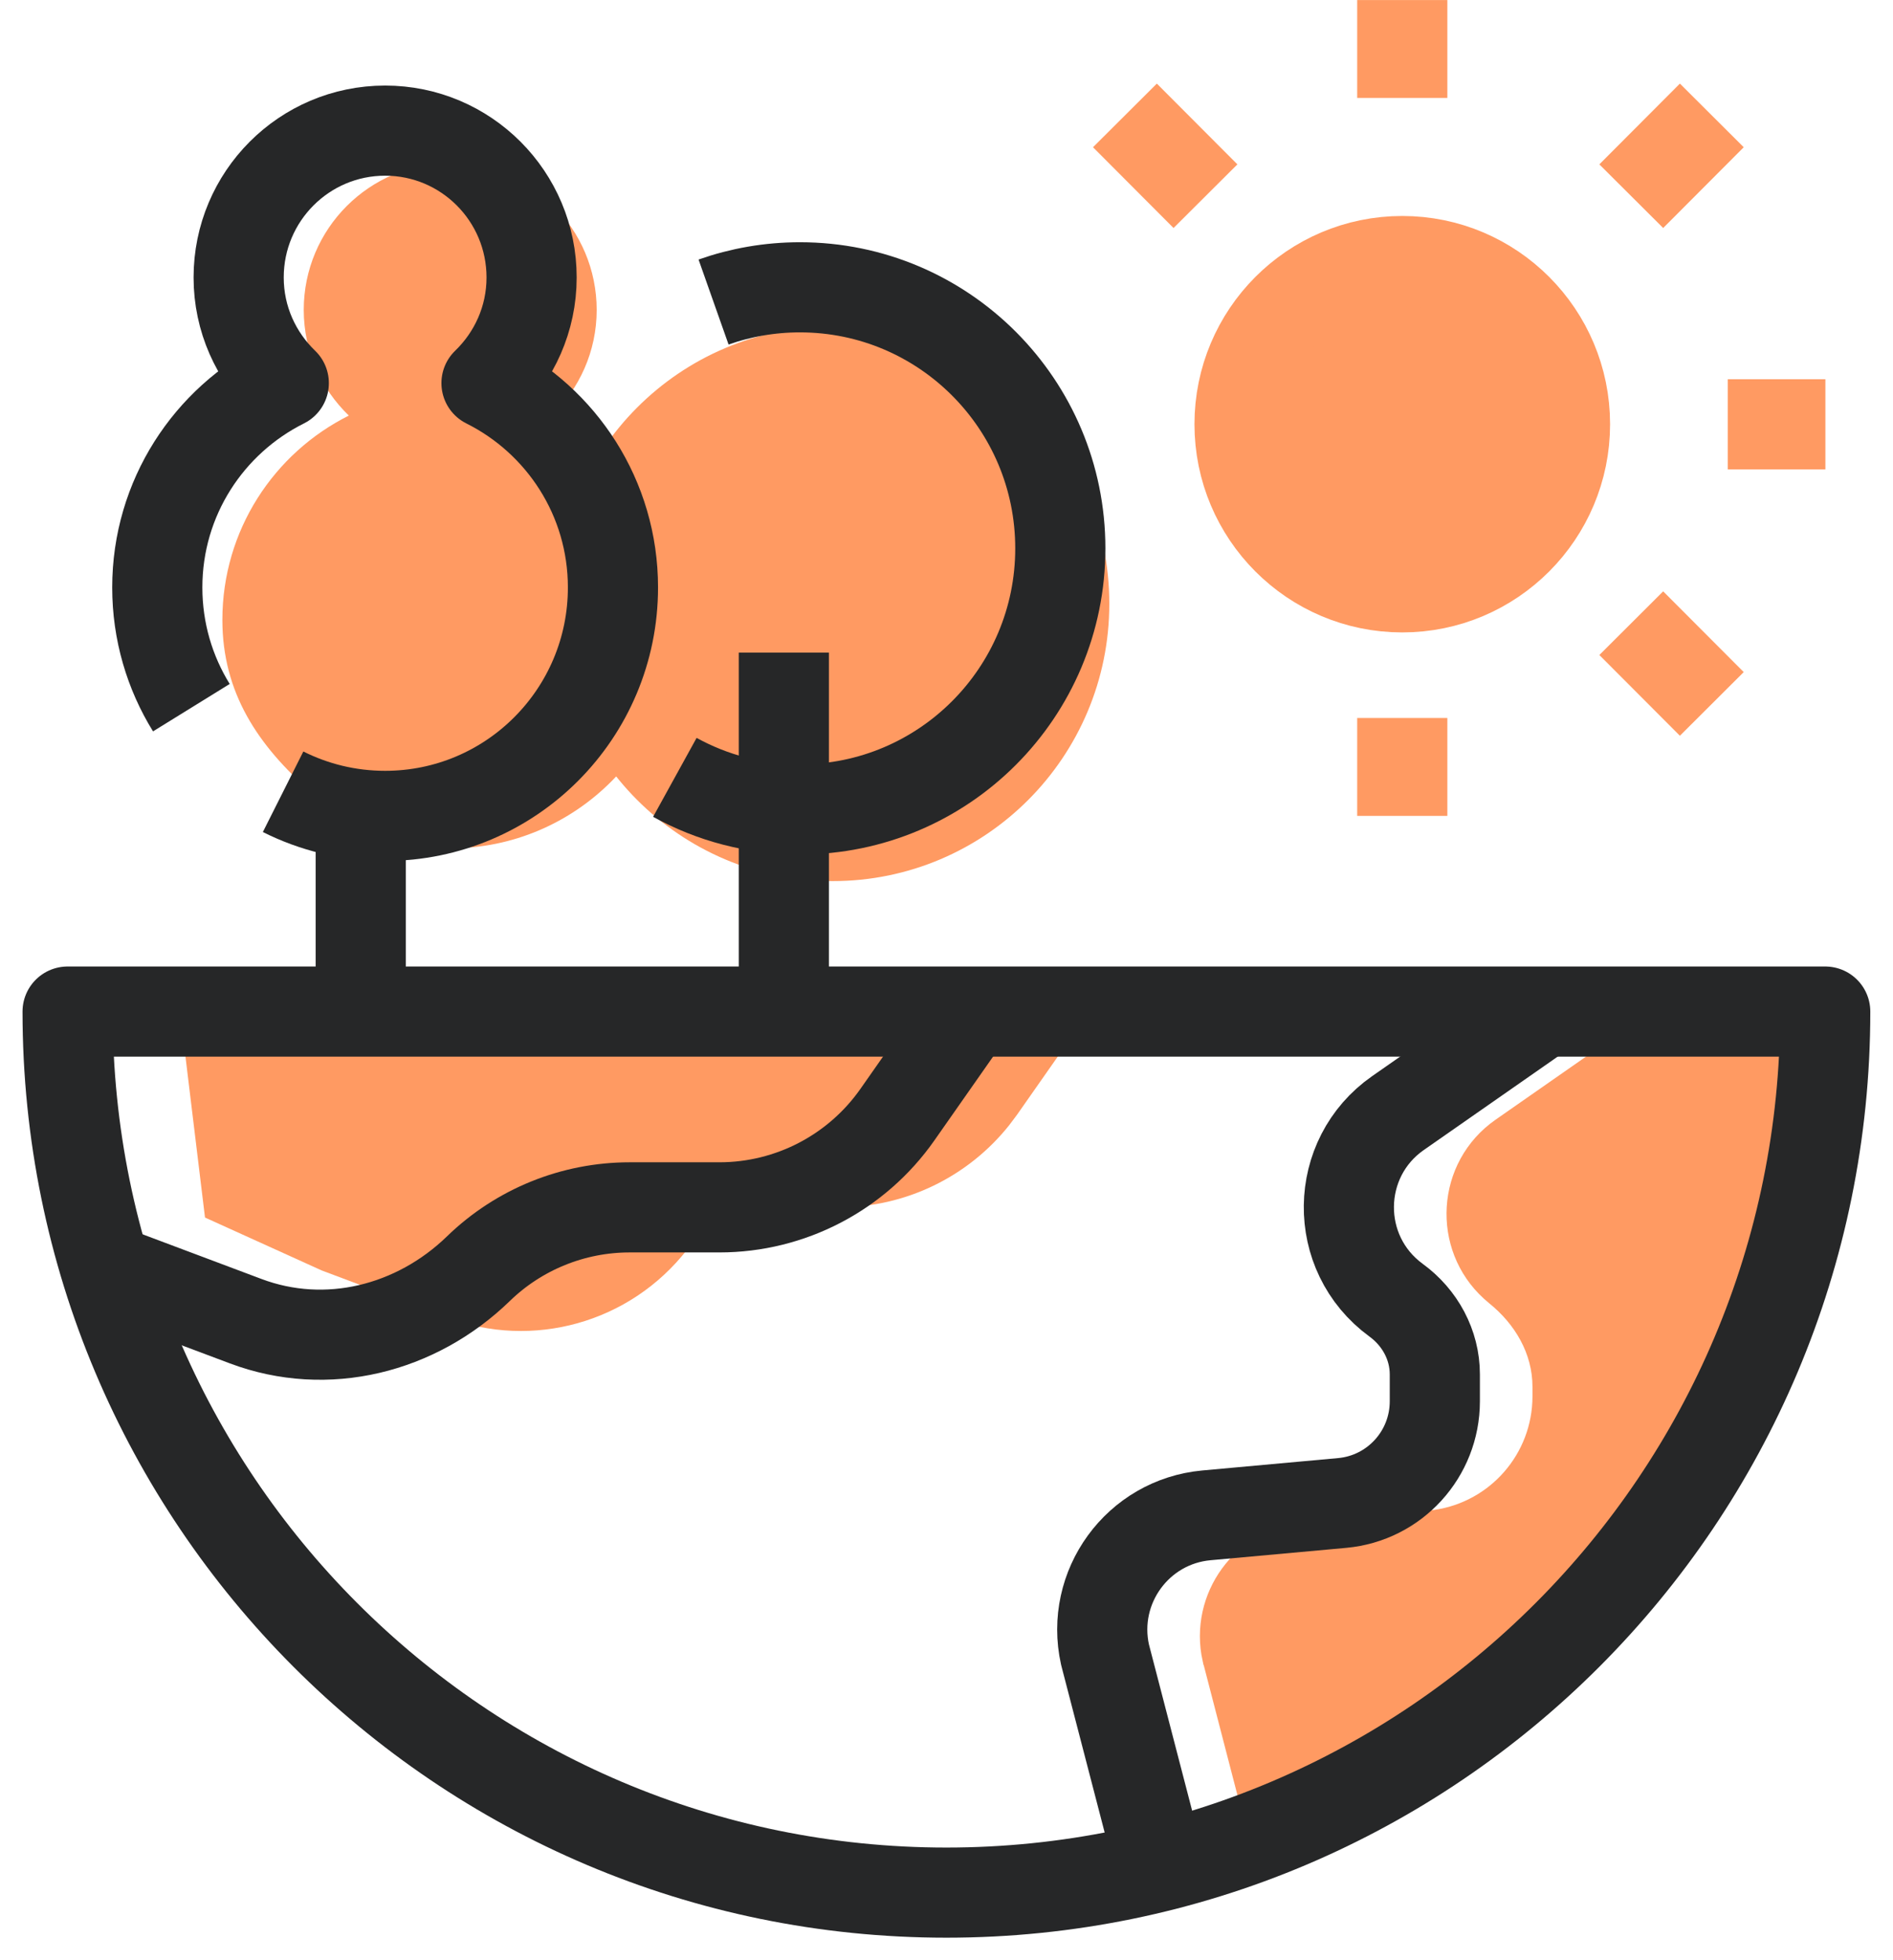
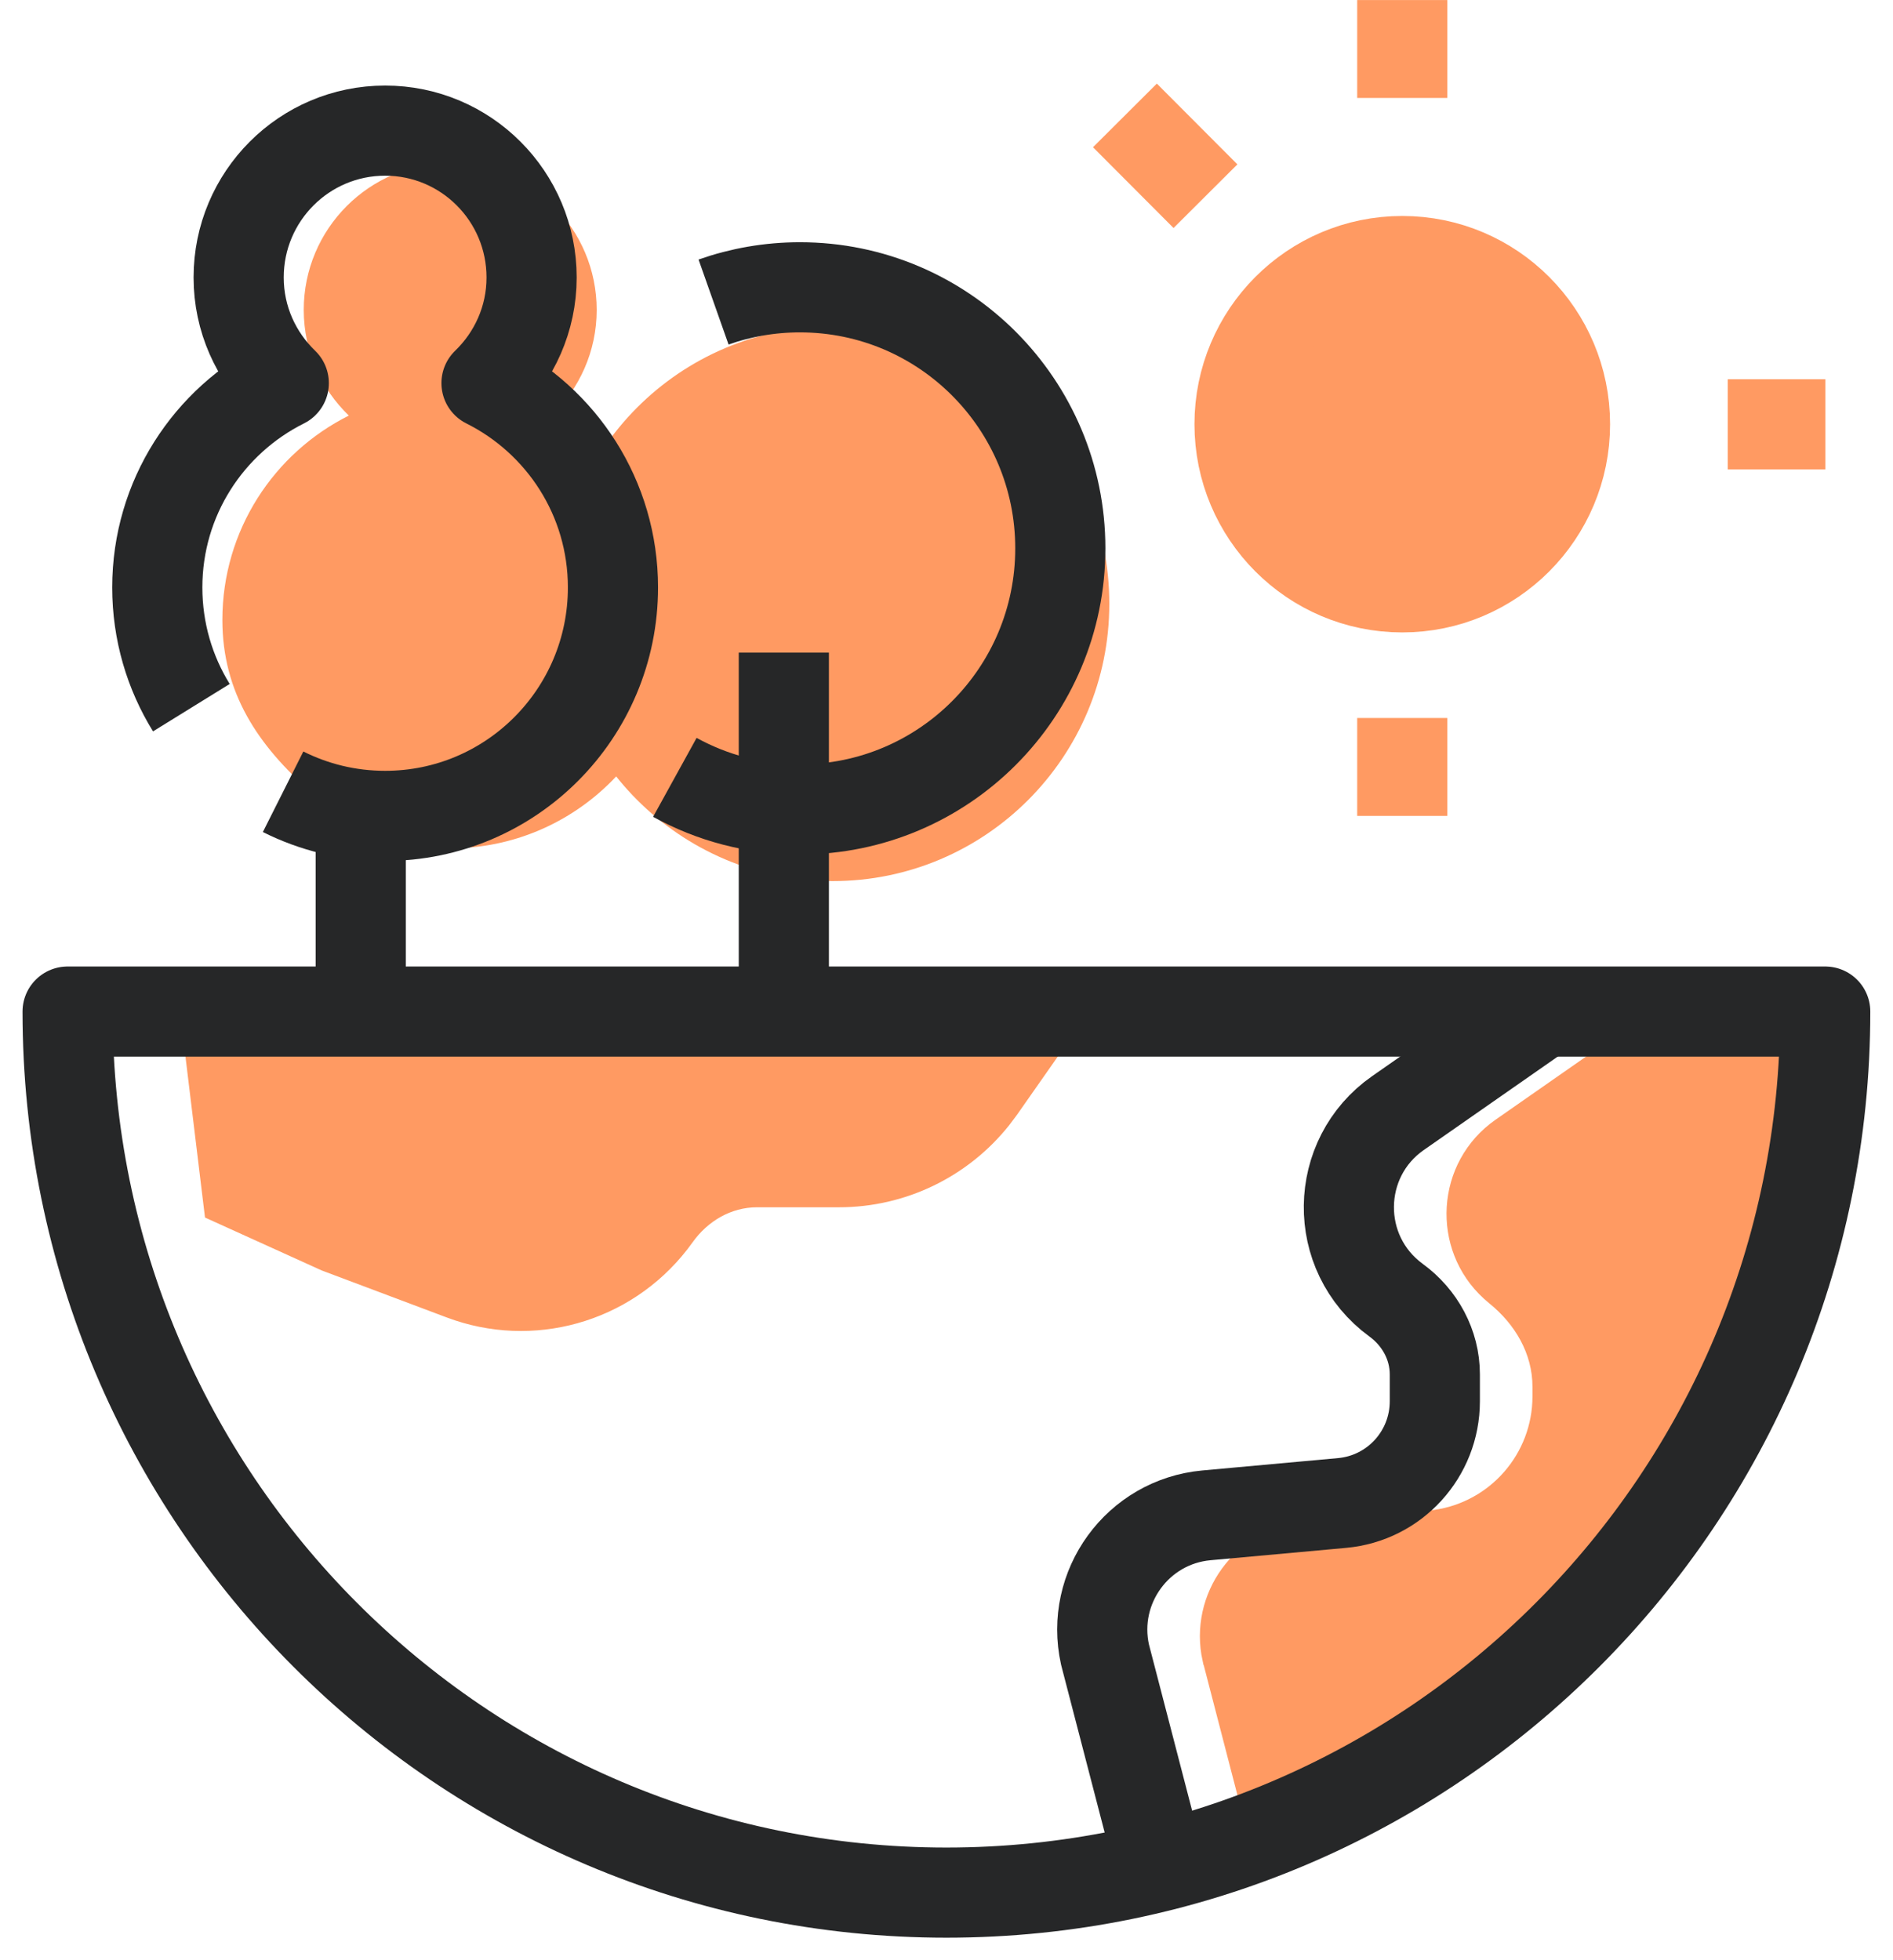
<svg xmlns="http://www.w3.org/2000/svg" fill="none" viewBox="0 0 56 58" height="58" width="56">
  <path stroke-width="0.133" stroke="#FF9A62" fill="#FF9A62" d="M13.246 38.922C15.746 39.862 18.596 39.088 20.277 36.931L20.436 36.718C20.894 36.075 21.604 35.655 22.397 35.655H24.825C26.77 35.655 28.6 34.764 29.804 33.25L30.036 32.94L31.888 30.295L5.4 29.997L6.126 35.98L9.544 37.53L13.246 38.922Z" />
  <path stroke-width="0.133" stroke="#FF9A62" fill="#FF9A62" d="M37.059 54.595C37.35 54.5 37.637 54.416 37.917 54.307V54.306L38.158 54.208H38.16C38.234 54.181 38.296 54.153 38.352 54.127L38.51 54.052V54.051C38.637 53.992 38.762 53.931 38.887 53.868L39.257 53.674L41.163 52.341V52.34H41.164C41.165 52.339 41.166 52.338 41.167 52.337C41.17 52.335 41.175 52.331 41.181 52.326C41.192 52.317 41.209 52.303 41.232 52.285C41.277 52.249 41.343 52.194 41.428 52.124C41.599 51.984 41.846 51.779 42.15 51.523C42.758 51.01 43.596 50.289 44.517 49.459C46.244 47.902 48.257 45.962 49.583 44.284L49.839 43.952C50.491 43.083 51.074 41.775 51.581 40.294C52.088 38.815 52.517 37.169 52.865 35.632C53.213 34.096 53.48 32.669 53.658 31.626C53.748 31.105 53.815 30.679 53.861 30.384C53.883 30.236 53.901 30.121 53.912 30.043C53.915 30.027 53.916 30.013 53.918 30H48.846L44.282 33.184C42.52 34.413 42.379 36.953 43.941 38.376L44.097 38.511C44.873 39.137 45.401 40.026 45.401 41.034V41.315C45.401 43.049 44.123 44.507 42.425 44.744L42.259 44.764L38.584 45.099C36.591 45.281 35.209 47.176 35.642 49.135L35.643 49.134L37.059 54.595Z" />
  <path stroke-width="0.133" stroke="#FF9A62" fill="#FF9A62" d="M24.633 26.004C29.116 26.004 32.75 22.359 32.75 17.863C32.75 13.368 29.116 9.724 24.633 9.724C20.15 9.724 16.515 13.368 16.515 17.863C16.515 22.359 20.15 26.004 24.633 26.004Z" />
  <path stroke-width="0.133" stroke="#FF9A62" fill="#FF9A62" d="M13.319 25.035C17.005 25.035 19.992 22.039 19.992 18.343C19.992 15.718 18.482 13.452 16.288 12.356L16.204 12.315L16.271 12.249C17.078 11.47 17.585 10.382 17.585 9.171C17.585 6.808 15.675 4.893 13.319 4.893C10.963 4.893 9.052 6.808 9.052 9.171C9.053 10.382 9.559 11.47 10.366 12.249L10.434 12.315L10.35 12.356C8.156 13.452 6.645 15.718 6.645 18.343C6.645 20.479 7.695 22.023 9.234 23.374L9.549 23.642C10.665 24.567 11.871 25.035 13.319 25.035Z" />
  <path stroke-linejoin="round" stroke-miterlimit="10" stroke-width="2.667" stroke="#FF9A62" fill="#FF9A62" d="M46.297 12.551C46.297 15.217 44.142 17.379 41.483 17.379C38.824 17.379 36.669 15.217 36.669 12.551C36.669 9.886 38.824 7.724 41.483 7.724C44.142 7.724 46.297 9.886 46.297 12.551Z" />
  <path stroke-linejoin="round" stroke-miterlimit="10" stroke-width="2.667" stroke="#FF9A62" d="M41.483 2.898V0.002" />
  <path stroke-linejoin="round" stroke-miterlimit="10" stroke-width="2.667" stroke="#FF9A62" d="M41.483 24.141V21.244" />
  <path stroke-linejoin="round" stroke-miterlimit="10" stroke-width="2.667" stroke="#FF9A62" d="M54 12.555H51.111" />
  <path stroke-linejoin="round" stroke-miterlimit="10" stroke-width="2.667" stroke="#FF9A62" d="M35.661 5.805L33.278 3.415" />
-   <path stroke-linejoin="round" stroke-miterlimit="10" stroke-width="2.667" stroke="#FF9A62" d="M50.64 20.828L48.257 18.439" />
-   <path stroke-linejoin="round" stroke-miterlimit="10" stroke-width="2.667" stroke="#FF9A62" d="M50.64 3.415L48.257 5.805" />
  <path stroke-linejoin="round" stroke-miterlimit="10" stroke-width="2.667" stroke="#262728" d="M53.995 29.931C53.995 44.329 42.355 56 27.997 56C13.639 56 2 44.329 2 29.931H53.995Z" />
  <path stroke-linejoin="round" stroke-miterlimit="10" stroke-width="2.667" stroke="#262728" d="M34.267 55.031L32.689 48.957C32.246 46.958 33.655 45.023 35.689 44.837L39.704 44.471C41.257 44.33 42.446 43.025 42.446 41.462V40.666C42.446 39.792 42.007 38.987 41.301 38.472C39.403 37.084 39.453 34.261 41.356 32.934L45.936 29.739" />
-   <path stroke-linejoin="round" stroke-miterlimit="10" stroke-width="2.667" stroke="#262728" d="M3.444 37.655L7.268 39.092C9.667 39.994 12.311 39.326 14.152 37.539C15.351 36.375 16.956 35.724 18.627 35.724H21.283C23.38 35.724 25.345 34.699 26.549 32.979L28.599 30.051" />
  <path stroke-linejoin="round" stroke-miterlimit="10" stroke-width="2.667" stroke="#262728" d="M10.671 24.137V28.965" />
  <path stroke-linejoin="round" stroke-miterlimit="10" stroke-width="2.667" stroke="#262728" d="M23.188 19.31V28.965" />
  <path stroke-linejoin="round" stroke-miterlimit="10" stroke-width="2.667" stroke="#262728" d="M21.109 8.937C21.908 8.655 22.768 8.501 23.664 8.501C27.919 8.501 31.367 11.96 31.367 16.225C31.367 20.492 27.919 23.949 23.664 23.949C22.323 23.949 21.062 23.606 19.964 23.001" />
  <path stroke-linejoin="round" stroke-miterlimit="10" stroke-width="2.667" stroke="#262728" d="M8.375 23.427C9.284 23.884 10.309 24.141 11.393 24.141C15.116 24.141 18.133 21.115 18.133 17.382C18.133 14.731 16.608 12.443 14.392 11.336C15.211 10.545 15.726 9.44 15.726 8.21C15.726 5.81 13.787 3.865 11.393 3.865C9 3.865 7.06 5.81 7.06 8.21C7.06 9.44 7.575 10.545 8.395 11.336C6.179 12.443 4.653 14.731 4.653 17.382C4.653 18.687 5.022 19.906 5.661 20.939" />
</svg>